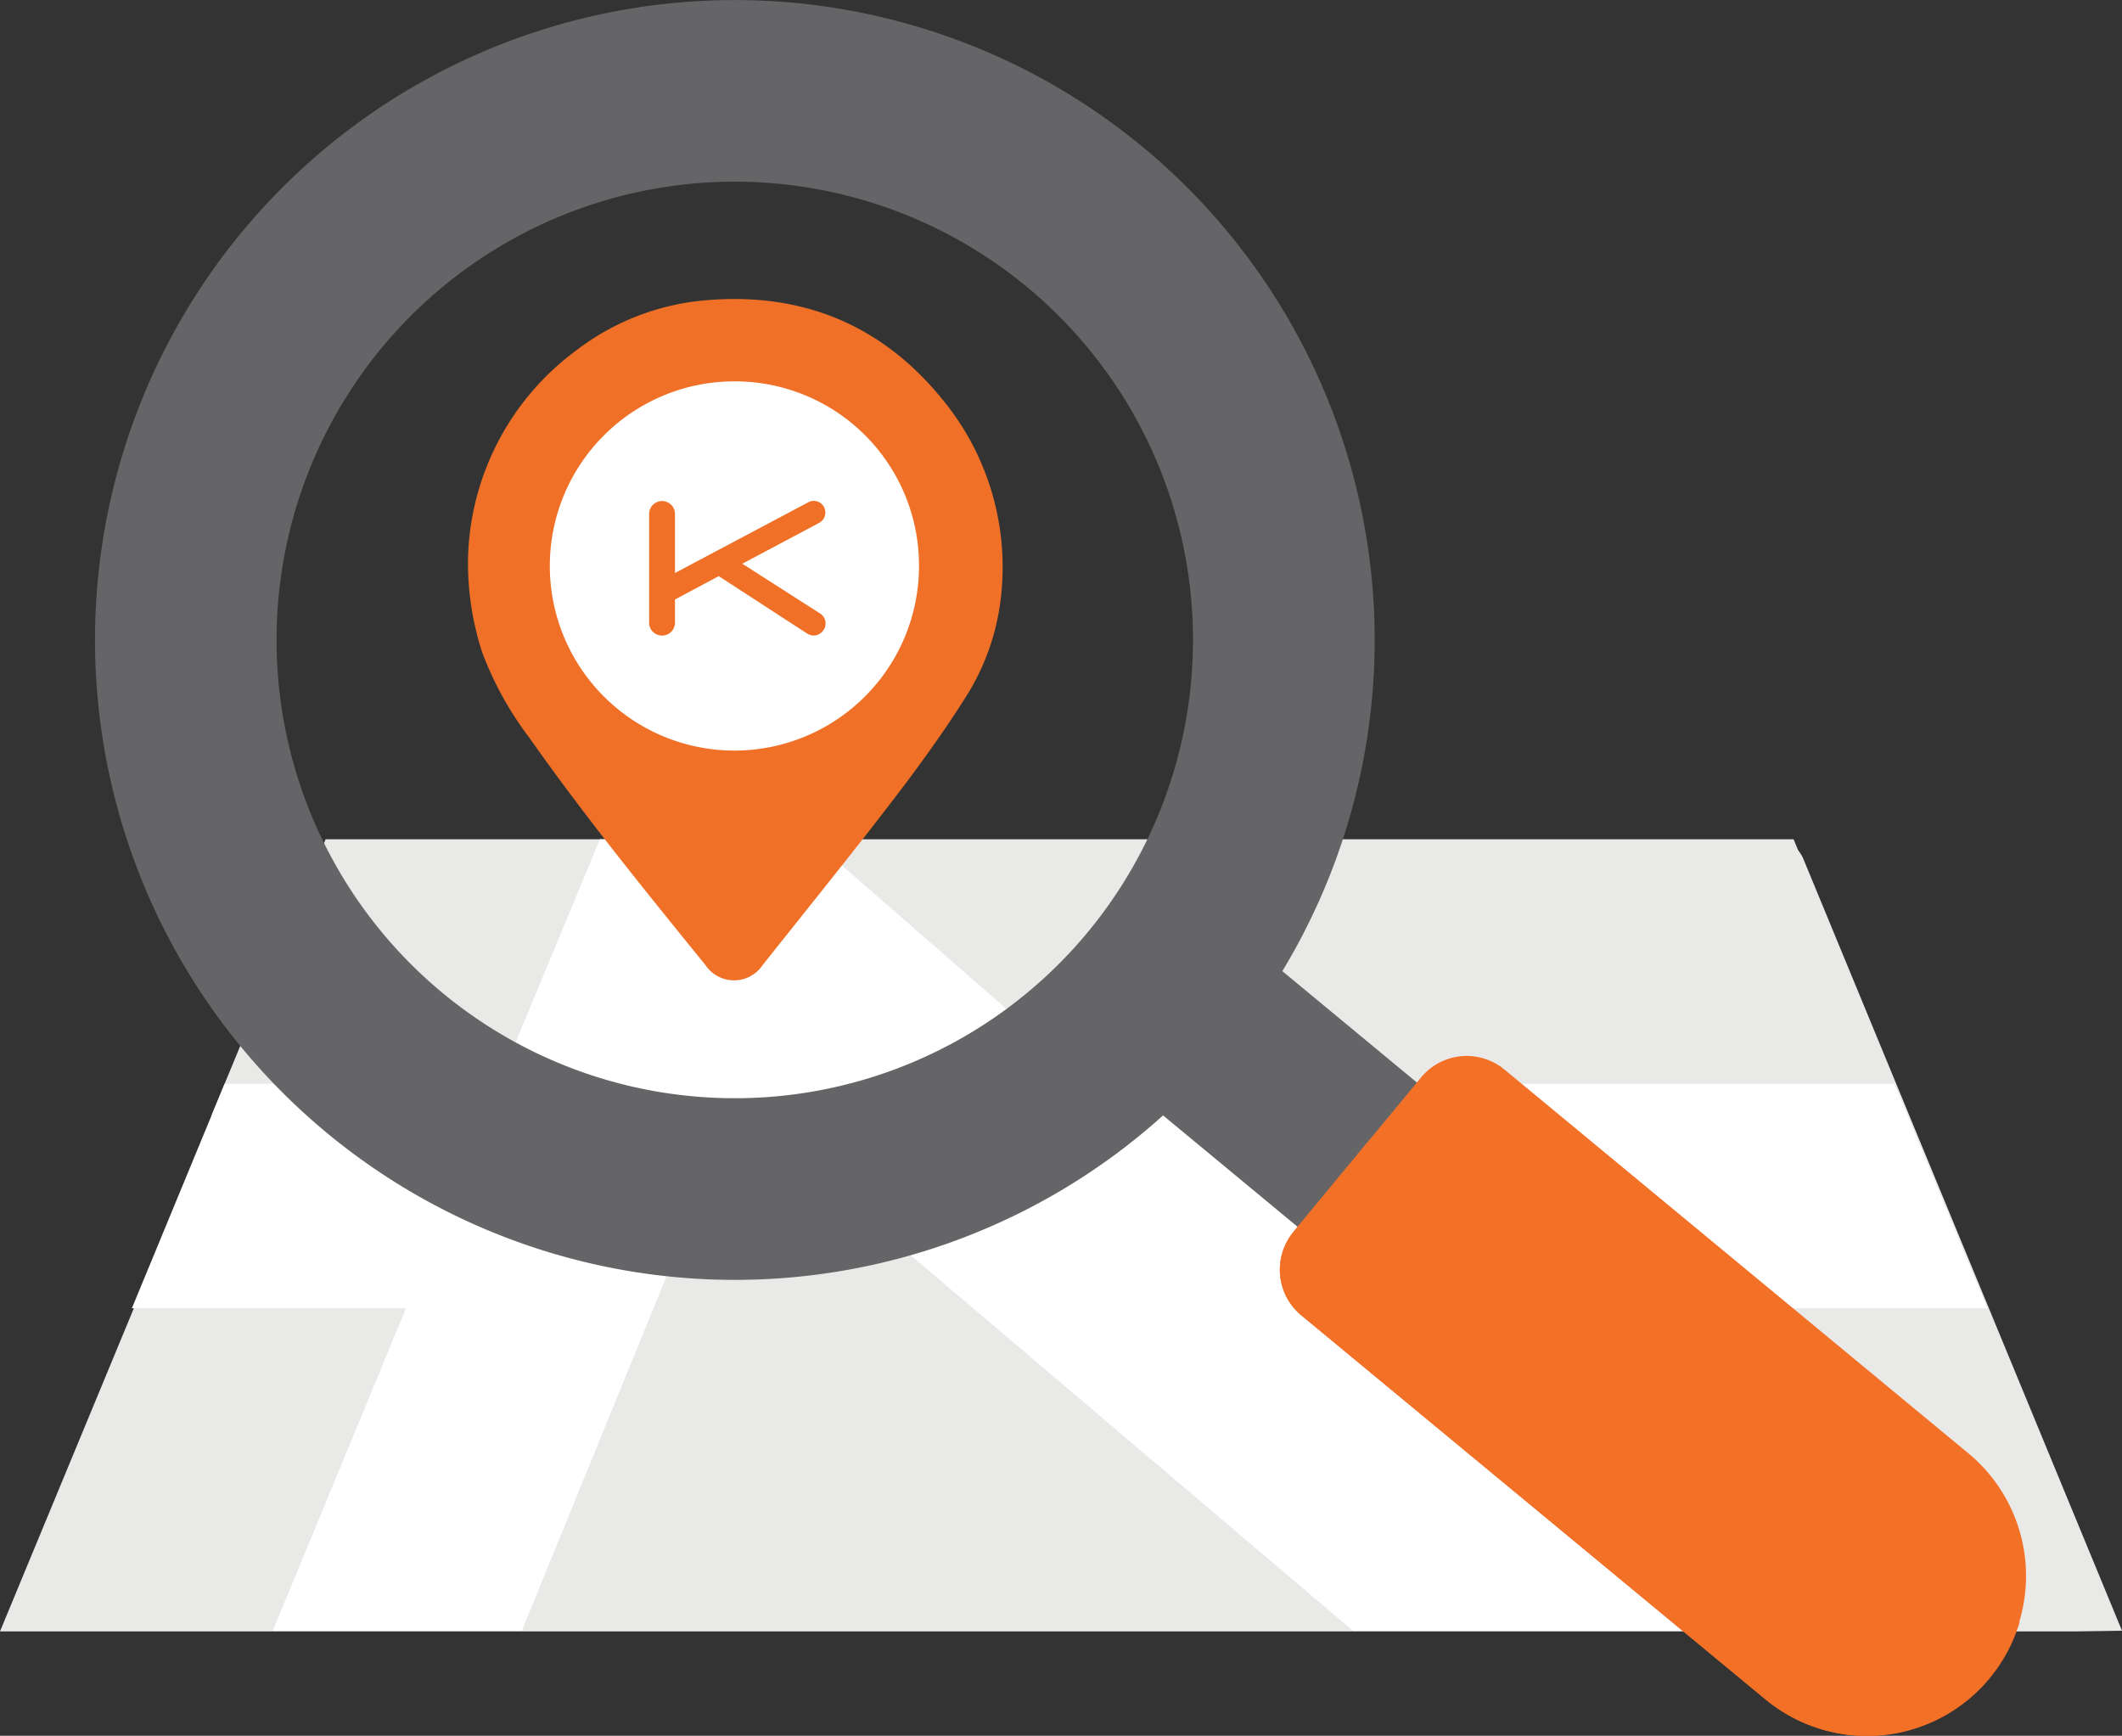
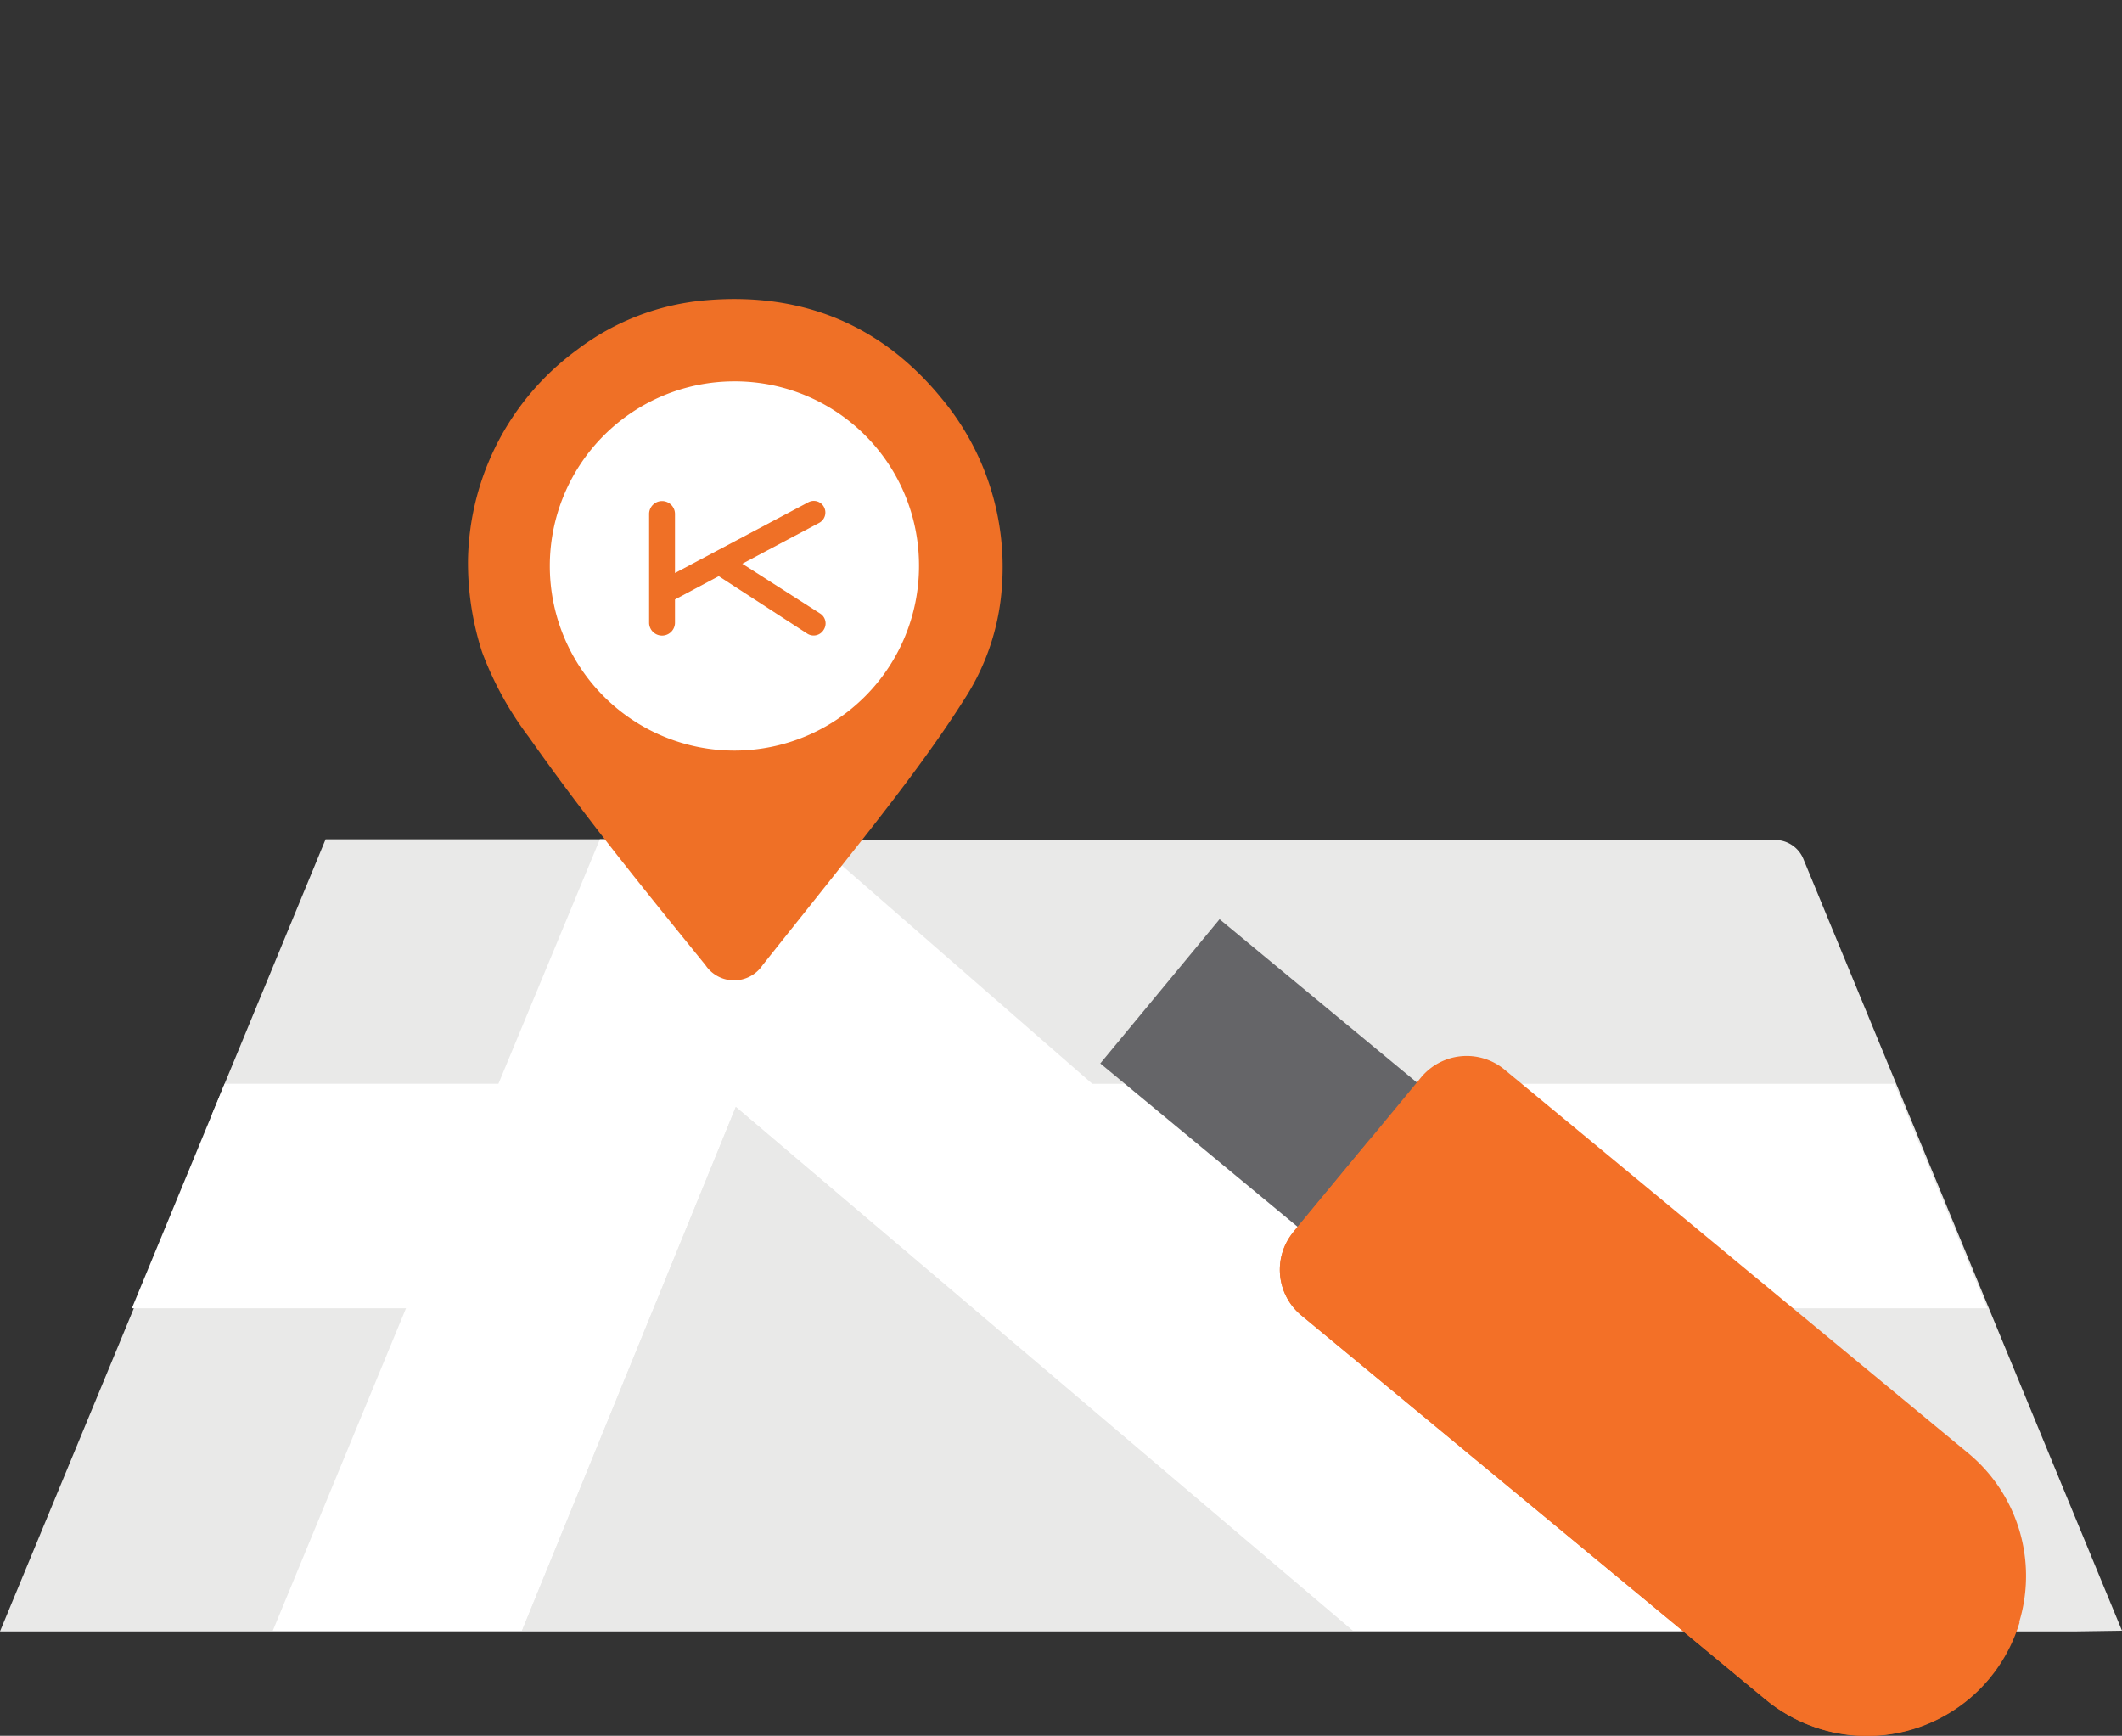
<svg xmlns="http://www.w3.org/2000/svg" id="parcelSend2" data-name="Layer 1" viewBox="0 0 256 209.38">
  <rect x="0" y="0" width="256" height="209.38" fill="#333333" stroke="none" />
  <defs>
    <style>.cls-1{fill:#e9e9e8;}.cls-2{fill:#fff;}.cls-3,.cls-4{fill:#ef7026;}.cls-4{fill-rule:evenodd;}.cls-5{fill:#656568;}.cls-6{fill:#f37027;}</style>
  </defs>
  <path class="cls-1" d="M256,196.71l-38.44-93.1a3.7,3.7,0,0,0-3.4-2.29H42a3.69,3.69,0,0,0-3.4,2.29L0,196.79H250.52Z" />
  <path class="cls-1" d="M62.59,134.53l12.55-33.29H39.28L25.53,134.53Z" />
-   <path class="cls-1" d="M216.38,101.24H98l33.83,29.5h96.79Z" />
  <polygon class="cls-1" points="229.43 132.84 230.13 134.53 230.13 134.53 229.43 132.84" />
  <polygon class="cls-2" points="239.75 157.81 228.56 130.74 131.78 130.74 97.95 101.24 75.26 101.24 72.37 101.24 60.13 130.73 27.1 130.73 19.68 148.69 15.91 157.81 48.98 157.81 32.91 196.71 62.97 196.71 88.77 133.53 163.19 196.71 207.12 196.71 162.65 157.81 239.75 157.81" />
  <polygon class="cls-1" points="62.97 196.71 163.19 196.71 88.77 133.53 62.97 196.71" />
  <circle class="cls-2" cx="88.92" cy="68.63" r="27.77" />
  <path class="cls-3" d="M56.46,67.42A32.13,32.13,0,0,1,69.61,42.2a29.78,29.78,0,0,1,15.77-6c11.46-.92,21,3,28.25,11.9a31.75,31.75,0,0,1,7.25,22.53,28.41,28.41,0,0,1-4.52,13.69c-3.49,5.51-7.44,10.7-11.45,15.84C100.65,105.6,96.31,111,92,116.42a4.15,4.15,0,0,1-6.89,0c-7.3-9-14.62-18-21.3-27.5a40.42,40.42,0,0,1-5.65-10.26A35,35,0,0,1,56.46,67.42ZM88.57,46a22.27,22.27,0,1,0,22.3,22.24A22.21,22.21,0,0,0,88.57,46Z" />
  <path class="cls-4" d="M99.35,76a1.41,1.41,0,0,0-.42-2L89.55,68l9.28-4.93a1.41,1.41,0,0,0,.58-1.9,1.39,1.39,0,0,0-1.9-.58L81.43,69.12V62a1.56,1.56,0,1,0-3.12,0V75.11a1.56,1.56,0,1,0,3.12,0v-2.8l5.28-2.81L97.4,76.44A1.41,1.41,0,0,0,99.35,76Z" />
  <path class="cls-5" d="M197.14,152.27l-14.4,17.4-50-41.39,14.39-17.4Zm-50-41.39" />
  <path class="cls-6" d="M240,202.42A19.21,19.21,0,0,1,213,205l-56-46.32a7.14,7.14,0,0,1-.95-10.07L171.41,130a7.15,7.15,0,0,1,10.07-1l56,46.32a19.2,19.2,0,0,1,2.55,27Zm0,0" />
-   <path class="cls-5" d="M81.39.35A77.19,77.19,0,1,0,165.5,69.93,77.2,77.2,0,0,0,81.39.35ZM93.85,132.23A55.28,55.28,0,1,1,143.68,72,55.28,55.28,0,0,1,93.85,132.23Z" />
  <path class="cls-6" d="M156.05,148.59a7.14,7.14,0,0,0,.95,10.07L213,205a19.2,19.2,0,0,0,30.66-9.37,19.2,19.2,0,0,1-21-2.29l-56-46.31a7.14,7.14,0,0,1-1-10.07l-9.65,11.66Zm0,0" />
</svg>